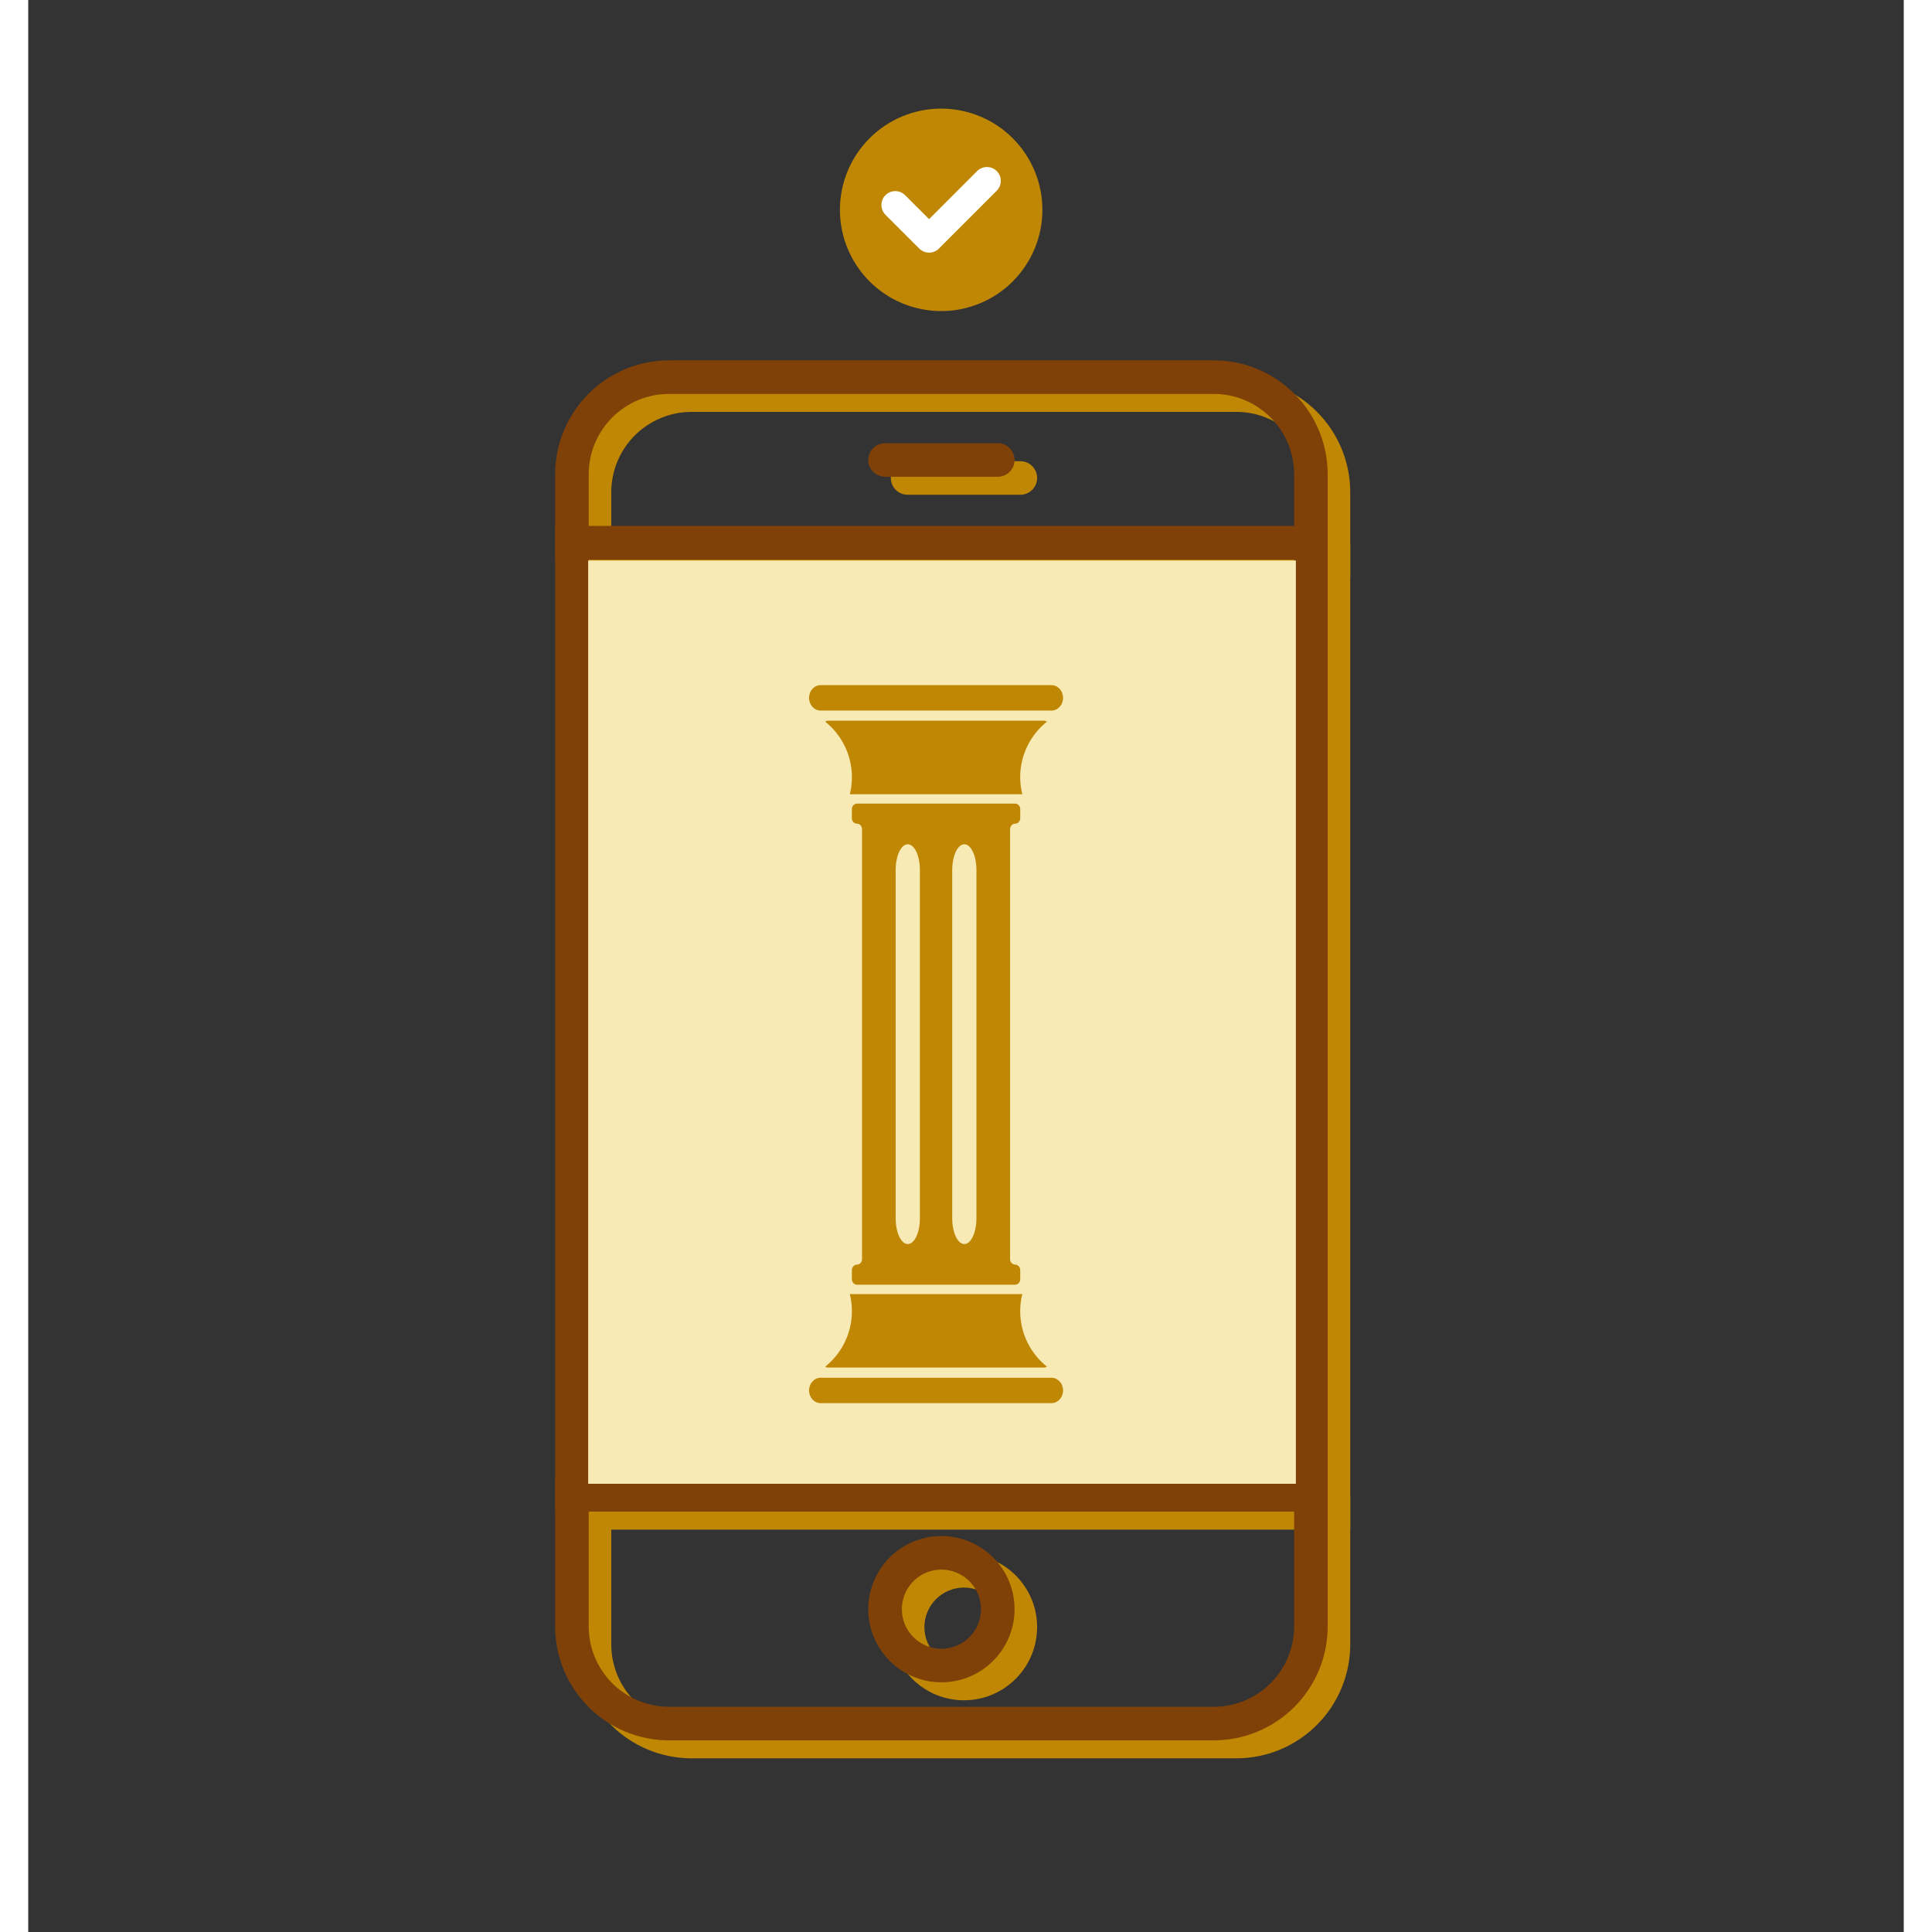
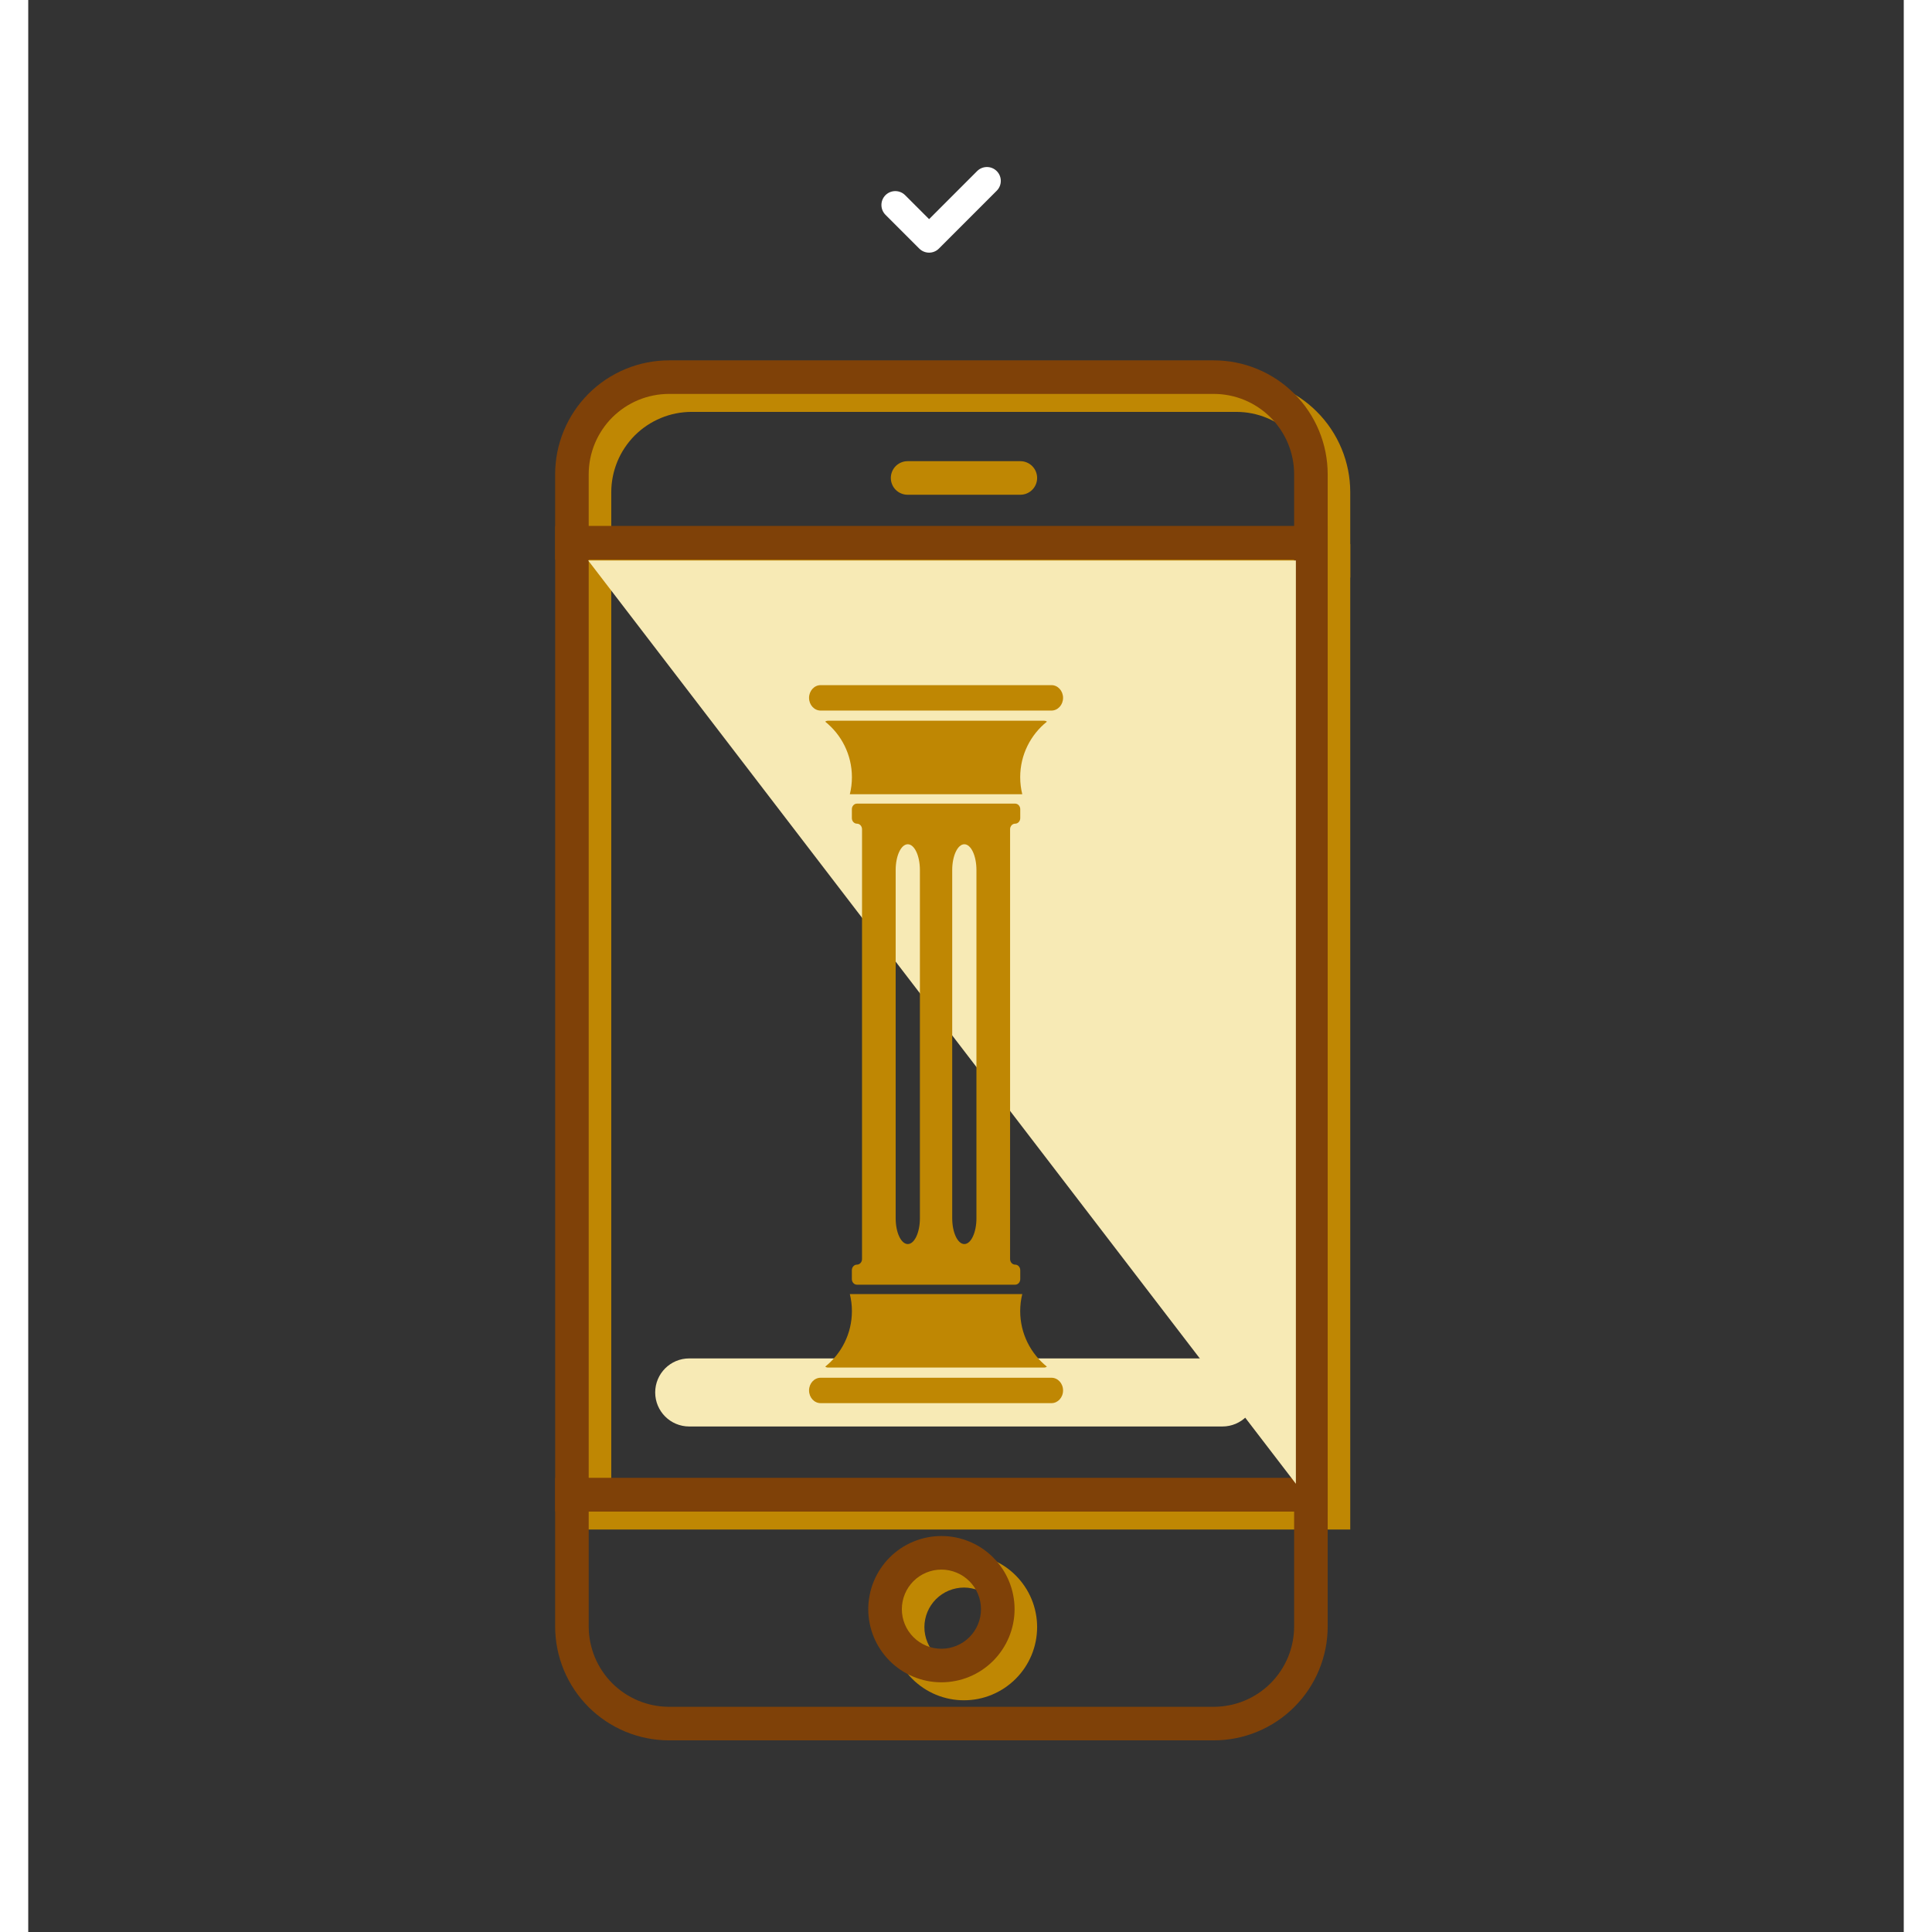
<svg xmlns="http://www.w3.org/2000/svg" width="350" zoomAndPan="magnify" viewBox="0 0 263.04 270.96" height="350" preserveAspectRatio="xMidYMid meet" version="1.2">
  <rect x="0" y="0" width="263.04" height="270.96" fill="#333333" stroke="none" />
  <defs>
    <clipPath id="bd75601cb1">
      <path d="M 77.066 53 L 185.422 53 L 185.422 82 L 77.066 82 Z M 77.066 53 " />
    </clipPath>
    <clipPath id="25b963de51">
      <path d="M 77.066 76 L 185.422 76 L 185.422 215 L 77.066 215 Z M 77.066 76 " />
    </clipPath>
    <clipPath id="e33fe65252">
      <path d="M 77.066 209 L 185.422 209 L 185.422 247 L 77.066 247 Z M 77.066 209 " />
    </clipPath>
    <clipPath id="595c55f86f">
      <path d="M 73.902 50.344 L 182.258 50.344 L 182.258 79 L 73.902 79 Z M 73.902 50.344 " />
    </clipPath>
    <clipPath id="f4eebba59b">
      <path d="M 73.902 73 L 182.258 73 L 182.258 212 L 73.902 212 Z M 73.902 73 " />
    </clipPath>
    <clipPath id="975620f7a8">
      <path d="M 73.902 207 L 182.258 207 L 182.258 244.633 L 73.902 244.633 Z M 73.902 207 " />
    </clipPath>
    <clipPath id="c7a448e0e4">
      <path d="M 78.531 78.605 L 177.785 78.605 L 177.785 208.238 L 78.531 208.238 Z M 78.531 78.605 " />
    </clipPath>
    <clipPath id="5a8f3639fe">
      <path d="M 87.91 190.516 L 172.355 190.516 L 172.355 200.23 L 87.91 200.23 Z M 87.91 190.516 " />
    </clipPath>
    <clipPath id="21990e47f5">
      <path d="M 109.508 96.082 L 145.379 96.082 L 145.379 100 L 109.508 100 Z M 109.508 96.082 " />
    </clipPath>
    <clipPath id="0669a600ac">
      <path d="M 109.508 193 L 145.379 193 L 145.379 196.965 L 109.508 196.965 Z M 109.508 193 " />
    </clipPath>
    <clipPath id="c530c3777b">
      <path d="M 113.836 15.23 L 142.234 15.23 L 142.234 43.629 L 113.836 43.629 Z M 113.836 15.23 " />
    </clipPath>
  </defs>
  <g id="f4e037e601">
    <g clip-rule="nonzero" clip-path="url(#bd75601cb1)">
      <path style=" stroke:none;fill-rule:nonzero;fill:#bf8703;fill-opacity:1;" d="M 185.41 81.008 L 77.062 81.008 L 77.062 69.023 C 77.062 68.504 77.086 67.98 77.141 67.461 C 77.191 66.941 77.27 66.426 77.371 65.91 C 77.473 65.398 77.602 64.891 77.754 64.391 C 77.902 63.891 78.082 63.402 78.281 62.918 C 78.48 62.434 78.703 61.965 78.953 61.504 C 79.199 61.043 79.465 60.594 79.758 60.16 C 80.047 59.723 80.359 59.305 80.691 58.902 C 81.023 58.496 81.371 58.109 81.742 57.742 C 82.113 57.371 82.5 57.02 82.902 56.688 C 83.309 56.355 83.727 56.047 84.16 55.754 C 84.594 55.465 85.043 55.195 85.504 54.949 C 85.965 54.703 86.438 54.48 86.922 54.277 C 87.402 54.078 87.895 53.902 88.395 53.75 C 88.895 53.598 89.402 53.469 89.914 53.367 C 90.426 53.266 90.941 53.188 91.465 53.137 C 91.984 53.086 92.504 53.059 93.027 53.059 L 169.445 53.059 C 169.965 53.059 170.488 53.086 171.008 53.137 C 171.527 53.188 172.043 53.266 172.559 53.367 C 173.07 53.469 173.574 53.598 174.078 53.75 C 174.578 53.902 175.066 54.078 175.551 54.277 C 176.035 54.48 176.504 54.703 176.965 54.949 C 177.426 55.195 177.875 55.465 178.309 55.754 C 178.746 56.047 179.164 56.355 179.566 56.688 C 179.973 57.02 180.359 57.371 180.727 57.742 C 181.098 58.109 181.449 58.496 181.781 58.902 C 182.113 59.305 182.422 59.723 182.715 60.16 C 183.004 60.594 183.273 61.043 183.52 61.504 C 183.766 61.965 183.988 62.434 184.191 62.918 C 184.391 63.402 184.566 63.891 184.719 64.391 C 184.871 64.891 184.996 65.398 185.102 65.91 C 185.203 66.426 185.281 66.941 185.332 67.461 C 185.383 67.98 185.41 68.504 185.41 69.023 Z M 81.77 76.301 L 180.703 76.301 L 180.703 69.023 C 180.699 68.285 180.629 67.555 180.484 66.828 C 180.34 66.105 180.125 65.402 179.84 64.719 C 179.559 64.035 179.211 63.387 178.801 62.773 C 178.391 62.16 177.922 61.59 177.402 61.066 C 176.879 60.547 176.309 60.078 175.695 59.668 C 175.082 59.258 174.434 58.91 173.75 58.629 C 173.066 58.344 172.363 58.129 171.641 57.984 C 170.914 57.84 170.184 57.77 169.441 57.766 L 93.027 57.766 C 92.289 57.77 91.559 57.84 90.832 57.984 C 90.105 58.129 89.402 58.344 88.723 58.629 C 88.039 58.91 87.391 59.258 86.777 59.668 C 86.16 60.078 85.594 60.547 85.07 61.066 C 84.547 61.59 84.082 62.16 83.672 62.773 C 83.258 63.387 82.914 64.035 82.629 64.719 C 82.348 65.402 82.133 66.105 81.988 66.828 C 81.844 67.555 81.77 68.285 81.77 69.023 Z M 81.77 76.301 " />
    </g>
    <g clip-rule="nonzero" clip-path="url(#25b963de51)">
      <path style=" stroke:none;fill-rule:nonzero;fill:#bf8703;fill-opacity:1;" d="M 185.41 214.512 L 77.062 214.512 L 77.062 76.301 L 185.41 76.301 Z M 81.77 209.805 L 180.703 209.805 L 180.703 81.008 L 81.77 81.008 Z M 81.77 209.805 " />
    </g>
    <g clip-rule="nonzero" clip-path="url(#e33fe65252)">
-       <path style=" stroke:none;fill-rule:nonzero;fill:#bf8703;fill-opacity:1;" d="M 169.445 246.605 L 93.027 246.605 C 92.504 246.602 91.984 246.578 91.465 246.523 C 90.941 246.473 90.426 246.395 89.914 246.293 C 89.402 246.191 88.895 246.062 88.395 245.914 C 87.895 245.762 87.402 245.582 86.922 245.383 C 86.438 245.184 85.965 244.961 85.504 244.715 C 85.043 244.465 84.594 244.199 84.16 243.906 C 83.727 243.617 83.309 243.305 82.902 242.973 C 82.5 242.641 82.113 242.293 81.742 241.922 C 81.371 241.551 81.023 241.164 80.691 240.762 C 80.359 240.355 80.047 239.938 79.758 239.504 C 79.465 239.07 79.199 238.621 78.953 238.16 C 78.703 237.699 78.48 237.227 78.281 236.746 C 78.082 236.262 77.902 235.77 77.754 235.27 C 77.602 234.77 77.473 234.262 77.371 233.75 C 77.27 233.238 77.191 232.723 77.141 232.203 C 77.086 231.68 77.062 231.16 77.062 230.637 L 77.062 209.805 L 185.41 209.805 L 185.41 230.637 C 185.41 231.16 185.383 231.68 185.332 232.203 C 185.281 232.723 185.203 233.238 185.102 233.75 C 184.996 234.262 184.871 234.77 184.719 235.27 C 184.566 235.77 184.391 236.262 184.191 236.746 C 183.988 237.227 183.766 237.699 183.52 238.16 C 183.273 238.621 183.004 239.07 182.715 239.504 C 182.422 239.938 182.113 240.355 181.781 240.762 C 181.449 241.164 181.098 241.551 180.727 241.922 C 180.359 242.293 179.973 242.641 179.566 242.973 C 179.164 243.305 178.746 243.617 178.309 243.906 C 177.875 244.199 177.426 244.465 176.965 244.715 C 176.504 244.961 176.035 245.184 175.551 245.383 C 175.066 245.582 174.578 245.762 174.078 245.914 C 173.574 246.062 173.07 246.191 172.559 246.293 C 172.043 246.395 171.527 246.473 171.008 246.523 C 170.488 246.578 169.965 246.602 169.445 246.605 Z M 81.77 214.512 L 81.77 230.637 C 81.77 231.375 81.844 232.109 81.988 232.832 C 82.133 233.559 82.348 234.262 82.629 234.941 C 82.914 235.625 83.258 236.273 83.672 236.887 C 84.082 237.504 84.547 238.07 85.07 238.594 C 85.594 239.117 86.16 239.582 86.777 239.992 C 87.391 240.406 88.039 240.75 88.723 241.035 C 89.402 241.316 90.105 241.531 90.832 241.676 C 91.555 241.82 92.289 241.895 93.027 241.895 L 169.441 241.895 C 170.184 241.895 170.914 241.82 171.637 241.676 C 172.363 241.531 173.066 241.316 173.75 241.035 C 174.434 240.75 175.082 240.406 175.695 239.992 C 176.309 239.582 176.879 239.117 177.398 238.594 C 177.922 238.07 178.391 237.504 178.801 236.887 C 179.211 236.273 179.559 235.625 179.84 234.941 C 180.125 234.262 180.34 233.559 180.484 232.832 C 180.629 232.109 180.699 231.375 180.703 230.637 L 180.703 214.512 Z M 81.77 214.512 " />
-     </g>
+       </g>
    <path style=" stroke:none;fill-rule:nonzero;fill:#bf8703;fill-opacity:1;" d="M 131.234 238.461 C 130.562 238.461 129.895 238.398 129.234 238.266 C 128.574 238.133 127.934 237.941 127.309 237.684 C 126.688 237.426 126.098 237.109 125.535 236.734 C 124.977 236.359 124.457 235.934 123.98 235.457 C 123.504 234.98 123.078 234.465 122.707 233.902 C 122.332 233.344 122.016 232.754 121.758 232.129 C 121.5 231.508 121.305 230.867 121.172 230.207 C 121.043 229.543 120.977 228.879 120.977 228.203 C 120.977 227.531 121.043 226.863 121.172 226.203 C 121.305 225.543 121.5 224.898 121.758 224.277 C 122.016 223.656 122.332 223.062 122.707 222.504 C 123.078 221.945 123.504 221.426 123.98 220.949 C 124.457 220.473 124.977 220.047 125.535 219.672 C 126.098 219.301 126.688 218.984 127.309 218.727 C 127.934 218.469 128.574 218.273 129.234 218.141 C 129.895 218.012 130.562 217.945 131.234 217.945 C 131.91 217.945 132.578 218.012 133.238 218.141 C 133.898 218.273 134.539 218.469 135.16 218.727 C 135.785 218.984 136.375 219.301 136.934 219.672 C 137.496 220.047 138.012 220.473 138.488 220.949 C 138.965 221.426 139.391 221.945 139.766 222.504 C 140.141 223.062 140.457 223.656 140.715 224.277 C 140.973 224.898 141.168 225.543 141.297 226.203 C 141.43 226.863 141.496 227.531 141.496 228.203 C 141.492 228.879 141.426 229.543 141.297 230.203 C 141.164 230.863 140.969 231.508 140.711 232.129 C 140.453 232.75 140.137 233.34 139.762 233.902 C 139.387 234.461 138.961 234.977 138.488 235.453 C 138.012 235.93 137.492 236.355 136.934 236.73 C 136.371 237.105 135.781 237.422 135.16 237.68 C 134.539 237.938 133.895 238.133 133.234 238.266 C 132.574 238.395 131.91 238.461 131.234 238.461 Z M 131.234 222.652 C 130.871 222.652 130.512 222.688 130.152 222.762 C 129.797 222.832 129.449 222.938 129.113 223.074 C 128.773 223.215 128.453 223.387 128.152 223.59 C 127.848 223.793 127.57 224.02 127.312 224.277 C 127.055 224.535 126.824 224.816 126.621 225.121 C 126.418 225.422 126.246 225.742 126.109 226.078 C 125.969 226.418 125.863 226.762 125.793 227.121 C 125.719 227.477 125.684 227.84 125.684 228.203 C 125.684 228.566 125.719 228.93 125.793 229.285 C 125.863 229.645 125.969 229.992 126.109 230.328 C 126.246 230.664 126.418 230.984 126.621 231.289 C 126.824 231.59 127.055 231.871 127.312 232.129 C 127.57 232.387 127.848 232.617 128.152 232.82 C 128.453 233.02 128.773 233.191 129.113 233.332 C 129.449 233.473 129.797 233.578 130.152 233.648 C 130.512 233.719 130.871 233.754 131.234 233.754 C 131.602 233.754 131.961 233.719 132.32 233.648 C 132.676 233.578 133.023 233.473 133.359 233.332 C 133.695 233.191 134.016 233.02 134.32 232.82 C 134.621 232.617 134.902 232.387 135.16 232.129 C 135.418 231.871 135.648 231.59 135.852 231.289 C 136.055 230.984 136.223 230.664 136.363 230.328 C 136.504 229.992 136.609 229.645 136.68 229.285 C 136.75 228.93 136.785 228.566 136.785 228.203 C 136.785 227.84 136.75 227.477 136.68 227.121 C 136.605 226.766 136.5 226.418 136.363 226.082 C 136.223 225.742 136.051 225.426 135.848 225.121 C 135.645 224.816 135.418 224.539 135.16 224.281 C 134.902 224.023 134.621 223.793 134.316 223.59 C 134.016 223.387 133.695 223.215 133.359 223.078 C 133.023 222.938 132.676 222.832 132.316 222.762 C 131.961 222.688 131.602 222.652 131.234 222.652 Z M 131.234 222.652 " />
    <path style=" stroke:none;fill-rule:nonzero;fill:#bf8703;fill-opacity:1;" d="M 139.141 69.387 L 123.332 69.387 C 123.02 69.387 122.719 69.328 122.43 69.207 C 122.141 69.09 121.887 68.918 121.664 68.699 C 121.445 68.477 121.273 68.223 121.156 67.934 C 121.035 67.645 120.977 67.344 120.977 67.035 C 120.977 66.723 121.035 66.422 121.156 66.133 C 121.273 65.844 121.445 65.59 121.664 65.367 C 121.887 65.148 122.141 64.977 122.43 64.859 C 122.719 64.738 123.02 64.68 123.332 64.68 L 139.141 64.68 C 139.453 64.68 139.754 64.738 140.043 64.859 C 140.328 64.977 140.586 65.148 140.805 65.367 C 141.027 65.59 141.195 65.844 141.316 66.133 C 141.434 66.422 141.496 66.723 141.496 67.035 C 141.496 67.344 141.434 67.645 141.316 67.934 C 141.195 68.223 141.027 68.477 140.805 68.699 C 140.586 68.918 140.328 69.09 140.043 69.207 C 139.754 69.328 139.453 69.387 139.141 69.387 Z M 139.141 69.387 " />
    <g clip-rule="nonzero" clip-path="url(#595c55f86f)">
      <path style=" stroke:none;fill-rule:nonzero;fill:#7f4108;fill-opacity:1;" d="M 182.246 78.488 L 73.898 78.488 L 73.898 66.504 C 73.898 65.984 73.926 65.461 73.977 64.941 C 74.027 64.422 74.105 63.902 74.207 63.391 C 74.309 62.879 74.438 62.371 74.59 61.871 C 74.742 61.371 74.918 60.879 75.117 60.398 C 75.316 59.914 75.543 59.441 75.789 58.98 C 76.035 58.52 76.305 58.074 76.594 57.641 C 76.883 57.203 77.195 56.785 77.527 56.379 C 77.859 55.977 78.211 55.59 78.578 55.219 C 78.949 54.852 79.336 54.5 79.738 54.168 C 80.145 53.836 80.562 53.523 80.996 53.234 C 81.434 52.945 81.879 52.676 82.34 52.43 C 82.801 52.184 83.273 51.957 83.758 51.758 C 84.238 51.559 84.73 51.383 85.23 51.23 C 85.73 51.078 86.238 50.949 86.75 50.848 C 87.262 50.746 87.781 50.668 88.301 50.617 C 88.82 50.566 89.34 50.539 89.863 50.539 L 166.281 50.539 C 166.805 50.539 167.324 50.566 167.844 50.617 C 168.363 50.668 168.883 50.746 169.395 50.848 C 169.906 50.949 170.414 51.078 170.914 51.23 C 171.414 51.383 171.906 51.559 172.387 51.758 C 172.871 51.957 173.344 52.184 173.805 52.43 C 174.266 52.676 174.711 52.945 175.148 53.234 C 175.582 53.523 176 53.836 176.406 54.168 C 176.809 54.5 177.195 54.852 177.566 55.219 C 177.934 55.59 178.285 55.977 178.617 56.379 C 178.949 56.785 179.262 57.203 179.551 57.641 C 179.84 58.074 180.109 58.52 180.355 58.98 C 180.602 59.441 180.828 59.914 181.027 60.398 C 181.227 60.879 181.402 61.371 181.555 61.871 C 181.707 62.371 181.836 62.879 181.938 63.391 C 182.039 63.902 182.117 64.422 182.168 64.941 C 182.219 65.461 182.246 65.984 182.246 66.504 Z M 78.605 73.781 L 177.539 73.781 L 177.539 66.504 C 177.539 65.766 177.465 65.035 177.32 64.309 C 177.176 63.586 176.961 62.883 176.68 62.199 C 176.395 61.516 176.047 60.867 175.637 60.254 C 175.227 59.641 174.758 59.07 174.238 58.547 C 173.715 58.027 173.145 57.559 172.531 57.148 C 171.918 56.738 171.27 56.391 170.586 56.105 C 169.902 55.824 169.199 55.609 168.477 55.465 C 167.75 55.32 167.02 55.246 166.281 55.246 L 89.863 55.246 C 89.125 55.246 88.395 55.32 87.668 55.465 C 86.945 55.609 86.242 55.824 85.559 56.105 C 84.875 56.391 84.227 56.738 83.613 57.148 C 83 57.559 82.43 58.027 81.906 58.547 C 81.383 59.07 80.918 59.641 80.508 60.254 C 80.098 60.867 79.75 61.516 79.465 62.199 C 79.184 62.883 78.969 63.586 78.824 64.309 C 78.68 65.035 78.605 65.766 78.605 66.504 Z M 78.605 73.781 " />
    </g>
    <g clip-rule="nonzero" clip-path="url(#f4eebba59b)">
      <path style=" stroke:none;fill-rule:nonzero;fill:#7f4108;fill-opacity:1;" d="M 182.246 211.992 L 73.898 211.992 L 73.898 73.781 L 182.246 73.781 Z M 78.605 207.285 L 177.539 207.285 L 177.539 78.488 L 78.605 78.488 Z M 78.605 207.285 " />
    </g>
    <g clip-rule="nonzero" clip-path="url(#975620f7a8)">
      <path style=" stroke:none;fill-rule:nonzero;fill:#7f4108;fill-opacity:1;" d="M 166.281 244.082 L 89.863 244.082 C 89.34 244.082 88.82 244.059 88.301 244.004 C 87.781 243.953 87.262 243.875 86.75 243.773 C 86.238 243.672 85.73 243.543 85.23 243.391 C 84.73 243.238 84.238 243.062 83.758 242.863 C 83.273 242.664 82.801 242.441 82.34 242.191 C 81.879 241.945 81.434 241.676 80.996 241.387 C 80.562 241.098 80.145 240.785 79.738 240.453 C 79.336 240.121 78.949 239.77 78.578 239.402 C 78.211 239.031 77.859 238.645 77.527 238.242 C 77.195 237.836 76.883 237.418 76.594 236.984 C 76.305 236.547 76.035 236.102 75.789 235.641 C 75.543 235.18 75.316 234.707 75.117 234.223 C 74.918 233.742 74.742 233.25 74.59 232.75 C 74.438 232.25 74.309 231.742 74.207 231.23 C 74.105 230.719 74.027 230.203 73.977 229.68 C 73.926 229.16 73.898 228.641 73.898 228.117 L 73.898 207.285 L 182.246 207.285 L 182.246 228.117 C 182.246 228.641 182.219 229.16 182.168 229.68 C 182.117 230.203 182.039 230.719 181.938 231.23 C 181.836 231.742 181.707 232.25 181.555 232.75 C 181.402 233.25 181.227 233.742 181.027 234.223 C 180.828 234.707 180.602 235.18 180.355 235.641 C 180.109 236.102 179.84 236.547 179.551 236.984 C 179.262 237.418 178.949 237.836 178.617 238.242 C 178.285 238.645 177.934 239.031 177.566 239.402 C 177.195 239.77 176.809 240.121 176.406 240.453 C 176 240.785 175.582 241.098 175.148 241.387 C 174.711 241.676 174.266 241.945 173.805 242.191 C 173.344 242.441 172.871 242.664 172.387 242.863 C 171.906 243.062 171.414 243.238 170.914 243.391 C 170.414 243.543 169.906 243.672 169.395 243.773 C 168.883 243.875 168.363 243.953 167.844 244.004 C 167.324 244.059 166.805 244.082 166.281 244.082 Z M 78.605 211.992 L 78.605 228.117 C 78.605 228.855 78.68 229.586 78.824 230.312 C 78.969 231.035 79.184 231.742 79.465 232.422 C 79.75 233.105 80.098 233.754 80.508 234.367 C 80.918 234.984 81.383 235.551 81.906 236.074 C 82.43 236.598 82.996 237.062 83.613 237.473 C 84.227 237.883 84.875 238.23 85.559 238.516 C 86.238 238.797 86.945 239.012 87.668 239.156 C 88.395 239.301 89.125 239.375 89.863 239.375 L 166.281 239.375 C 167.02 239.375 167.75 239.301 168.477 239.156 C 169.199 239.012 169.902 238.797 170.586 238.516 C 171.27 238.23 171.918 237.883 172.531 237.473 C 173.145 237.062 173.715 236.598 174.238 236.074 C 174.758 235.551 175.227 234.984 175.637 234.367 C 176.047 233.754 176.395 233.105 176.68 232.422 C 176.961 231.742 177.176 231.035 177.32 230.312 C 177.465 229.586 177.539 228.855 177.539 228.117 L 177.539 211.992 Z M 78.605 211.992 " />
    </g>
    <path style=" stroke:none;fill-rule:nonzero;fill:#7f4108;fill-opacity:1;" d="M 128.07 235.941 C 127.398 235.941 126.73 235.875 126.07 235.746 C 125.41 235.613 124.77 235.418 124.145 235.16 C 123.523 234.902 122.934 234.59 122.371 234.215 C 121.812 233.84 121.293 233.414 120.816 232.938 C 120.34 232.461 119.918 231.941 119.543 231.383 C 119.168 230.824 118.852 230.23 118.594 229.609 C 118.336 228.988 118.141 228.344 118.012 227.684 C 117.879 227.023 117.812 226.355 117.812 225.684 C 117.812 225.012 117.879 224.344 118.012 223.684 C 118.141 223.02 118.336 222.379 118.594 221.758 C 118.852 221.137 119.168 220.543 119.543 219.984 C 119.918 219.422 120.34 218.906 120.816 218.43 C 121.293 217.953 121.812 217.527 122.371 217.152 C 122.934 216.777 123.523 216.465 124.145 216.207 C 124.77 215.949 125.41 215.754 126.07 215.621 C 126.73 215.488 127.398 215.426 128.074 215.426 C 128.746 215.426 129.414 215.488 130.074 215.621 C 130.734 215.754 131.375 215.949 132 216.207 C 132.621 216.465 133.211 216.777 133.773 217.152 C 134.332 217.527 134.852 217.953 135.328 218.43 C 135.805 218.906 136.227 219.422 136.602 219.984 C 136.977 220.543 137.293 221.137 137.551 221.758 C 137.809 222.379 138.004 223.02 138.133 223.684 C 138.266 224.344 138.332 225.012 138.332 225.684 C 138.332 226.355 138.266 227.023 138.133 227.684 C 138 228.344 137.805 228.984 137.547 229.609 C 137.289 230.23 136.973 230.82 136.598 231.379 C 136.223 231.941 135.801 232.457 135.324 232.934 C 134.848 233.41 134.328 233.836 133.77 234.211 C 133.211 234.586 132.617 234.902 131.996 235.16 C 131.375 235.418 130.734 235.613 130.074 235.742 C 129.414 235.875 128.746 235.941 128.07 235.941 Z M 128.07 220.133 C 127.707 220.133 127.348 220.168 126.988 220.238 C 126.633 220.312 126.285 220.418 125.949 220.555 C 125.613 220.695 125.293 220.867 124.988 221.07 C 124.684 221.27 124.406 221.5 124.148 221.758 C 123.891 222.016 123.66 222.297 123.457 222.602 C 123.254 222.902 123.082 223.223 122.945 223.559 C 122.805 223.895 122.699 224.242 122.629 224.602 C 122.559 224.957 122.523 225.32 122.523 225.684 C 122.523 226.047 122.559 226.41 122.629 226.766 C 122.699 227.125 122.805 227.473 122.945 227.809 C 123.082 228.145 123.254 228.465 123.457 228.766 C 123.66 229.07 123.891 229.352 124.148 229.609 C 124.406 229.867 124.688 230.098 124.988 230.297 C 125.293 230.5 125.613 230.672 125.949 230.812 C 126.285 230.949 126.633 231.055 126.988 231.129 C 127.348 231.199 127.707 231.234 128.074 231.234 C 128.438 231.234 128.797 231.199 129.156 231.129 C 129.512 231.055 129.859 230.949 130.195 230.812 C 130.531 230.672 130.852 230.5 131.156 230.297 C 131.461 230.098 131.738 229.867 131.996 229.609 C 132.254 229.352 132.484 229.07 132.688 228.766 C 132.891 228.465 133.062 228.145 133.199 227.809 C 133.34 227.473 133.445 227.125 133.516 226.766 C 133.586 226.41 133.621 226.047 133.621 225.684 C 133.621 225.32 133.586 224.957 133.516 224.602 C 133.445 224.242 133.34 223.898 133.199 223.559 C 133.059 223.223 132.887 222.902 132.688 222.602 C 132.484 222.297 132.254 222.02 131.996 221.762 C 131.738 221.504 131.457 221.273 131.156 221.07 C 130.852 220.867 130.531 220.695 130.195 220.559 C 129.859 220.418 129.512 220.312 129.156 220.242 C 128.797 220.168 128.438 220.133 128.07 220.133 Z M 128.07 220.133 " />
-     <path style=" stroke:none;fill-rule:nonzero;fill:#7f4108;fill-opacity:1;" d="M 135.977 66.867 L 120.168 66.867 C 119.855 66.867 119.555 66.809 119.266 66.688 C 118.977 66.57 118.723 66.398 118.504 66.18 C 118.281 65.957 118.113 65.703 117.992 65.414 C 117.871 65.125 117.812 64.824 117.812 64.512 C 117.812 64.199 117.871 63.902 117.992 63.613 C 118.113 63.324 118.281 63.07 118.504 62.848 C 118.723 62.629 118.977 62.457 119.266 62.34 C 119.555 62.219 119.855 62.16 120.168 62.16 L 135.977 62.16 C 136.289 62.16 136.59 62.219 136.879 62.34 C 137.168 62.457 137.422 62.629 137.641 62.848 C 137.863 63.07 138.031 63.324 138.152 63.613 C 138.273 63.902 138.332 64.199 138.332 64.512 C 138.332 64.824 138.273 65.125 138.152 65.414 C 138.031 65.703 137.863 65.957 137.641 66.18 C 137.422 66.398 137.168 66.57 136.879 66.688 C 136.59 66.809 136.289 66.867 135.977 66.867 Z M 135.977 66.867 " />
    <g clip-rule="nonzero" clip-path="url(#c7a448e0e4)">
-       <path style=" stroke:none;fill-rule:nonzero;fill:#f7eab5;fill-opacity:1;" d="M 78.531 78.605 L 177.785 78.605 L 177.785 208.098 L 78.531 208.098 Z M 78.531 78.605 " />
+       <path style=" stroke:none;fill-rule:nonzero;fill:#f7eab5;fill-opacity:1;" d="M 78.531 78.605 L 177.785 78.605 L 177.785 208.098 Z M 78.531 78.605 " />
    </g>
    <g clip-rule="nonzero" clip-path="url(#5a8f3639fe)">
      <path style=" stroke:none;fill-rule:nonzero;fill:#f7eab5;fill-opacity:1;" d="M 92.703 200.062 L 167.48 200.062 C 170.117 200.062 172.254 197.926 172.254 195.289 C 172.254 192.652 170.117 190.516 167.48 190.516 L 92.703 190.516 C 90.066 190.516 87.93 192.652 87.93 195.289 C 87.93 197.926 90.066 200.062 92.703 200.062 Z M 92.703 200.062 " />
    </g>
    <path style=" stroke:none;fill-rule:nonzero;fill:#bf8703;fill-opacity:1;" d="M 121.656 122.02 C 121.656 120.023 122.414 118.406 123.355 118.406 C 124.293 118.406 125.055 120.023 125.055 122.02 L 125.055 170.863 C 125.055 172.859 124.293 174.477 123.355 174.477 C 122.414 174.477 121.656 172.859 121.656 170.863 Z M 129.586 122.02 C 129.586 120.023 130.348 118.406 131.285 118.406 C 132.227 118.406 132.984 120.023 132.984 122.02 L 132.984 170.859 C 132.984 172.855 132.227 174.477 131.285 174.477 C 130.348 174.477 129.586 172.855 129.586 170.859 Z M 116.227 177.363 C 115.832 177.363 115.512 177.715 115.512 178.145 L 115.512 179.395 C 115.512 179.824 115.832 180.176 116.227 180.176 L 138.414 180.176 C 138.809 180.176 139.129 179.824 139.129 179.395 L 139.129 178.145 C 139.129 177.715 138.809 177.363 138.414 177.363 C 138.023 177.363 137.703 177.012 137.703 176.582 L 137.703 116.301 C 137.703 115.867 138.023 115.52 138.414 115.52 C 138.809 115.52 139.129 115.168 139.129 114.738 L 139.129 113.488 C 139.129 113.059 138.809 112.707 138.414 112.707 L 116.227 112.707 C 115.832 112.707 115.512 113.059 115.512 113.488 L 115.512 114.738 C 115.512 115.168 115.832 115.52 116.227 115.52 C 116.617 115.52 116.938 115.867 116.938 116.301 L 116.938 176.582 C 116.938 177.012 116.617 177.363 116.227 177.363 " />
    <g clip-rule="nonzero" clip-path="url(#21990e47f5)">
      <path style=" stroke:none;fill-rule:nonzero;fill:#bf8703;fill-opacity:1;" d="M 111.133 99.656 L 143.508 99.656 C 144.406 99.656 145.133 98.855 145.133 97.875 C 145.133 96.891 144.406 96.09 143.508 96.09 L 111.133 96.09 C 110.234 96.09 109.508 96.891 109.508 97.875 C 109.508 98.855 110.234 99.656 111.133 99.656 " />
    </g>
    <path style=" stroke:none;fill-rule:nonzero;fill:#bf8703;fill-opacity:1;" d="M 142.48 101.082 L 112.16 101.082 C 112.016 101.082 111.883 101.129 111.773 101.211 C 114.055 103.039 115.52 105.852 115.52 109.004 C 115.52 109.824 115.418 110.625 115.23 111.387 L 139.41 111.387 C 139.223 110.625 139.121 109.824 139.121 109.004 C 139.121 105.852 140.586 103.039 142.867 101.211 C 142.758 101.129 142.625 101.082 142.48 101.082 " />
    <g clip-rule="nonzero" clip-path="url(#0669a600ac)">
      <path style=" stroke:none;fill-rule:nonzero;fill:#bf8703;fill-opacity:1;" d="M 143.508 193.227 L 111.133 193.227 C 110.234 193.227 109.508 194.023 109.508 195.008 C 109.508 195.992 110.234 196.789 111.133 196.789 L 143.508 196.789 C 144.406 196.789 145.133 195.992 145.133 195.008 C 145.133 194.023 144.406 193.227 143.508 193.227 " />
    </g>
    <path style=" stroke:none;fill-rule:nonzero;fill:#bf8703;fill-opacity:1;" d="M 111.773 191.672 C 111.883 191.75 112.016 191.797 112.16 191.797 L 142.48 191.797 C 142.625 191.797 142.758 191.75 142.867 191.672 C 140.586 189.844 139.121 187.031 139.121 183.879 C 139.121 183.055 139.223 182.258 139.41 181.496 L 115.23 181.496 C 115.418 182.258 115.52 183.055 115.52 183.879 C 115.52 187.031 114.055 189.844 111.773 191.672 " />
    <g clip-rule="nonzero" clip-path="url(#c530c3777b)">
-       <path style=" stroke:none;fill-rule:nonzero;fill:#bf8703;fill-opacity:1;" d="M 142.234 29.43 C 142.234 30.363 142.145 31.285 141.961 32.199 C 141.781 33.113 141.512 34.004 141.152 34.863 C 140.797 35.723 140.359 36.543 139.84 37.316 C 139.324 38.094 138.734 38.809 138.074 39.469 C 137.418 40.129 136.699 40.719 135.926 41.234 C 135.148 41.754 134.332 42.191 133.469 42.547 C 132.609 42.902 131.719 43.172 130.805 43.355 C 129.891 43.539 128.969 43.629 128.035 43.629 C 127.105 43.629 126.18 43.539 125.266 43.355 C 124.352 43.172 123.465 42.902 122.602 42.547 C 121.742 42.191 120.922 41.754 120.148 41.234 C 119.371 40.719 118.656 40.129 117.996 39.469 C 117.336 38.809 116.75 38.094 116.23 37.316 C 115.711 36.543 115.273 35.723 114.918 34.863 C 114.562 34.004 114.293 33.113 114.109 32.199 C 113.93 31.285 113.836 30.363 113.836 29.43 C 113.836 28.496 113.93 27.574 114.109 26.66 C 114.293 25.746 114.562 24.859 114.918 23.996 C 115.273 23.137 115.711 22.316 116.23 21.543 C 116.75 20.766 117.336 20.051 117.996 19.391 C 118.656 18.73 119.371 18.141 120.148 17.625 C 120.922 17.105 121.742 16.668 122.602 16.312 C 123.465 15.957 124.352 15.688 125.266 15.504 C 126.18 15.324 127.105 15.23 128.035 15.23 C 128.969 15.23 129.891 15.324 130.805 15.504 C 131.719 15.688 132.609 15.957 133.469 16.312 C 134.332 16.668 135.148 17.105 135.926 17.625 C 136.699 18.141 137.418 18.73 138.074 19.391 C 138.734 20.051 139.324 20.766 139.84 21.543 C 140.359 22.316 140.797 23.137 141.152 23.996 C 141.512 24.859 141.781 25.746 141.961 26.66 C 142.145 27.574 142.234 28.496 142.234 29.43 Z M 142.234 29.43 " />
-     </g>
+       </g>
    <path style=" stroke:none;fill-rule:nonzero;fill:#ffffff;fill-opacity:1;" d="M 135.832 26.746 C 136.59 25.988 136.59 24.754 135.832 23.996 C 135.07 23.234 133.84 23.234 133.078 23.996 L 126.344 30.734 L 122.98 27.371 C 122.219 26.613 120.988 26.613 120.227 27.371 C 119.469 28.133 119.469 29.363 120.227 30.125 L 124.965 34.863 C 125.332 35.23 125.828 35.434 126.344 35.434 C 126.859 35.434 127.355 35.23 127.719 34.863 Z M 135.832 26.746 " />
  </g>
</svg>